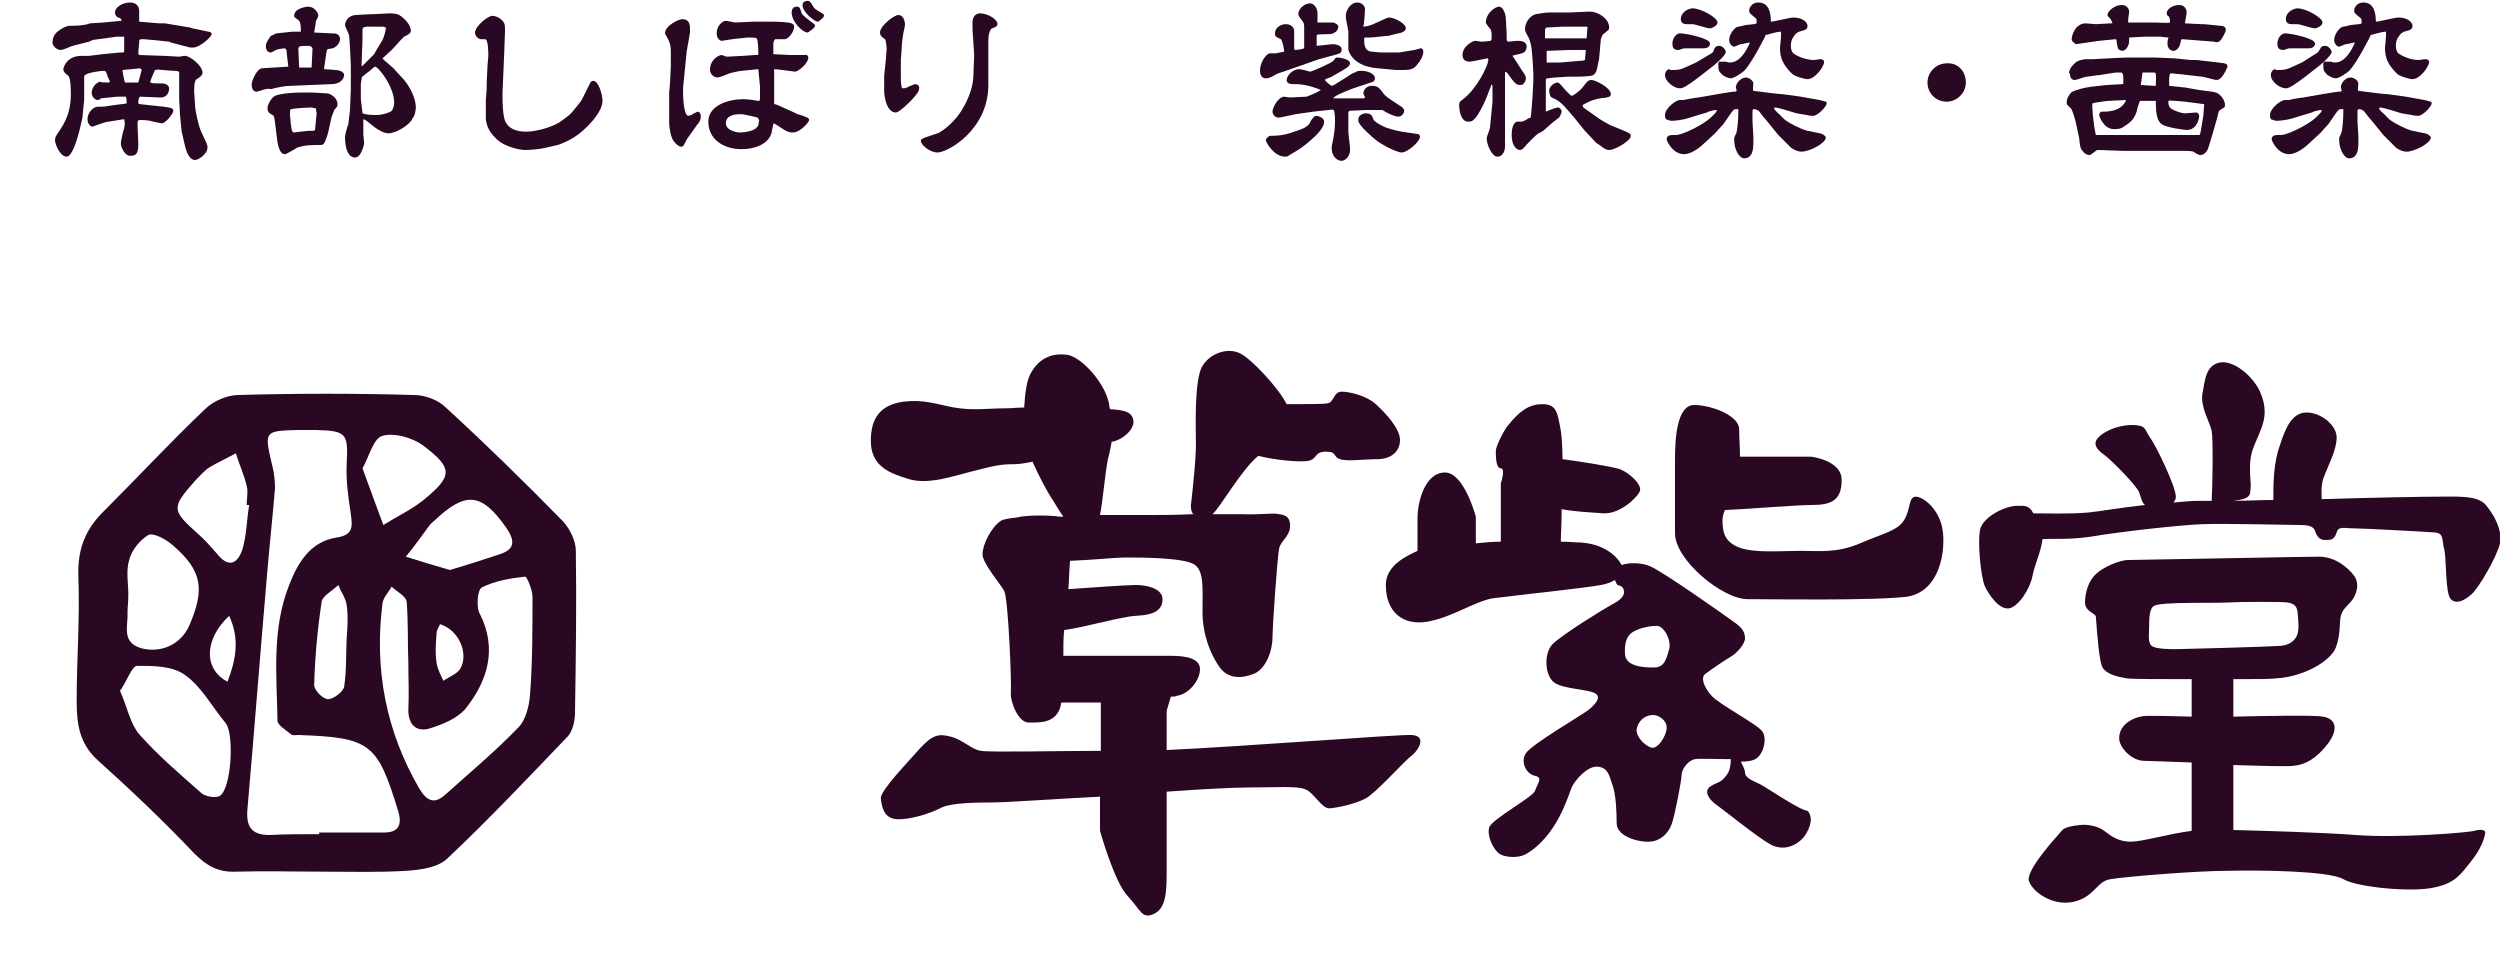
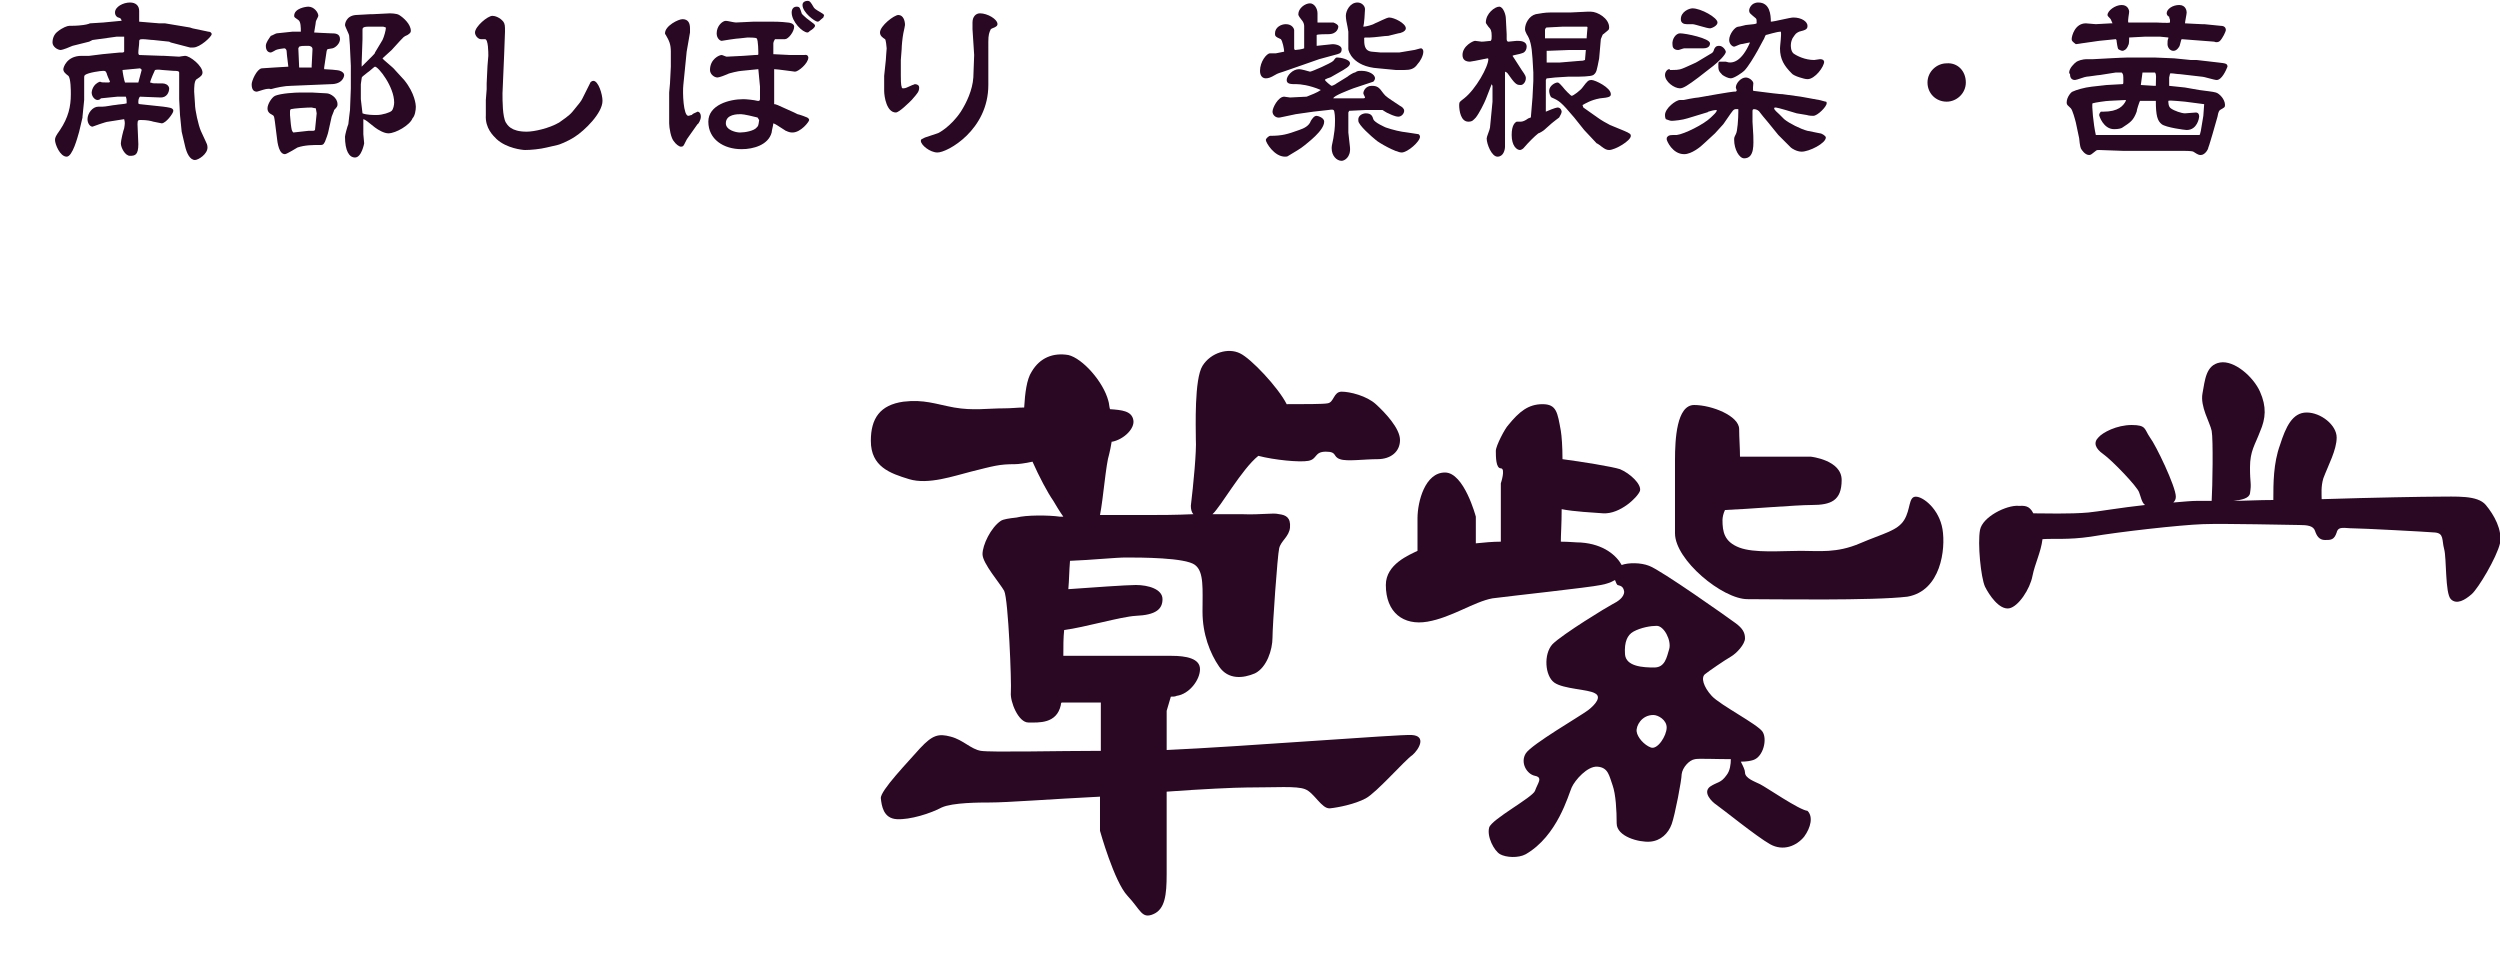
<svg xmlns="http://www.w3.org/2000/svg" version="1.1" id="レイヤー_1" x="0px" y="0px" viewBox="0 0 300 115.2" style="enable-background:new 0 0 300 115.2;" xml:space="preserve">
  <style type="text/css">
	.st0{fill:#290823;}
	.st1{fill:#2A0824;}
</style>
  <g>
    <g>
      <path class="st0" d="M12.4,2.7l2.1-0.2h0.1c-0.1-0.3-0.1-0.3-0.4-0.4c-0.1,0-0.4-0.2-0.4-0.6c0-0.7,1-1.2,1.8-1.2    c0.7,0,1.1,0.4,1.1,1c0,0.1,0,0.9,0,1.1c0,0.1,0,0.1,0,0.2l2.4,0.2h0.7l3,0.5l0.3,0.1L25,3.8c0.2,0,0.4,0.1,0.4,0.3    c0,0.3-1.4,1.6-2.2,1.6c-0.2,0-0.3,0-0.4,0l-2.3-0.6L20.3,5l-1.9-0.2c-0.3,0-0.9-0.1-1.3-0.1s-0.4,0.1-0.4,0.4S16.6,6,16.6,6.3    c0,0.1,0,0.2,0.1,0.3l2.8,0.1h0.2l1.8,0.1c0,0,0.6-0.1,0.7-0.1c0.6,0,2.1,1.2,2.1,2c0,0.3-0.2,0.5-0.7,0.8c-0.3,0.2-0.3,1-0.3,1.5    l0.1,1.5c0,0.7,0.4,2.5,0.7,3.2l0.6,1.3c0.1,0.2,0.2,0.4,0.2,0.7c0,0.8-1.1,1.5-1.5,1.5c-0.6,0-1-0.8-1.2-1.7l-0.4-1.7l-0.2-2    l-0.1-1.9V9.6c0-0.1,0-0.8,0-0.9c0-0.2-0.4-0.2-0.7-0.2l-1.3-0.1c-0.7-0.1-0.8,0-0.9,0c-0.1,0.2-0.5,1.1-0.6,1.5    c0.2,0,0.2,0.1,0.5,0.1c1.1,0,1.2,0,1.4,0.1c0.3,0.1,0.4,0.4,0.4,0.5c0,0.5-0.3,1.1-1,1.1c-0.4,0-2.2-0.1-2.5-0.1    c-0.2,0.2-0.2,0.5-0.2,0.7c0,0.1,0,0.2,0.2,0.2l2.8,0.3c0.6,0.1,1.2,0.1,1.2,0.5c0,0.3-0.9,1.5-1.4,1.5c-0.1,0-0.9-0.2-1-0.2    c-0.3-0.1-0.8-0.2-1.5-0.2c-0.3,0-0.4,0-0.4,0.5c0,0.4,0.1,2,0.1,2.4c0,1.3-0.4,1.4-1,1.4s-1.1-1-1.1-1.5c0-0.3,0.3-1.6,0.4-1.8    c0.1-0.6,0.1-0.7,0-1.1L13,14.6c-0.3,0-1.9,0.6-1.9,0.6c-0.3,0-0.6-0.4-0.6-0.9c0-0.7,0.6-1.5,1.3-1.5c0.1,0,0.5,0,0.5,0    c0.4,0,1.3-0.2,1.5-0.2c0.6-0.1,1.1-0.1,1.4-0.2c0-0.4,0-0.5-0.1-0.8h-1l-2,0.2C12,12,11.7,12,11.7,12c-0.3,0-0.7-0.4-0.7-0.9    c0-0.1,0.1-1,1-1.3c0.2,0.1,0.3,0.1,1.1,0.1l0.1-0.1c-0.1-0.2-0.4-0.9-0.4-1c-0.1-0.2-0.1-0.3-0.4-0.3c-0.3,0-1.8,0.2-2.2,0.5    c-0.1,0.1-0.1,0.2-0.1,0.3s0,0.7,0,0.9V12l-0.2,2v0.1l-0.4,1.7c-0.2,0.7-0.8,3-1.5,3c-0.8,0-1.4-1.5-1.4-2c0-0.3,0.1-0.5,0.6-1.2    c1-1.5,1.3-2.8,1.3-4.3c0-0.4,0-1.9-0.3-2.2C7.8,8.8,7.6,8.6,7.6,8.3c0-0.2,0.4-1.6,2.2-1.6c0.2,0,0.8,0,0.9,0l1.6-0.2l2.1-0.2    h0.3c0.1,0,0.1,0,0.2-0.1c0-0.4,0-1.3,0-1.8H14l-2.9,0.4L10.7,5l-2,0.5C8.5,5.6,7.5,6,7.3,6c-0.4,0-1-0.4-1-0.9s0.2-1,0.6-1.3    c0.6-0.5,1.2-0.7,1.4-0.7c0.3,0,1,0,1.7-0.1c0.1,0,0.6-0.1,0.8-0.2L12.4,2.7z M14.7,8.4c0,0.2,0.2,1.3,0.3,1.5c0.7,0,1,0,1.6,0    C16.7,9.5,17,8.4,17,8.4c0-0.1-0.2-0.2-0.2-0.2L14.7,8.4z" />
      <path class="st0" d="M35.1,3.8c0.2,0,0.8,0,1,0c0-0.5,0-1.2-0.3-1.4c-0.4-0.3-0.5-0.3-0.5-0.5c0-0.9,1.4-1.1,1.7-1.1    c0.7,0,1.2,0.7,1.2,1.1c0,0.1-0.3,0.6-0.3,0.7c0,0.2-0.2,1.2-0.2,1.3c0.2,0,1.6,0.1,2,0.1c0.5,0,1.1,0,1.1,0.7    c0,0.5-0.5,1-0.9,1.1c-0.1,0-0.5,0.1-0.6,0.1l-0.1,0.2l-0.3,2v0.2c0.2,0,1.8,0.1,1.9,0.2c0.3,0.1,0.5,0.3,0.5,0.5    s-0.2,1.1-1.6,1.1l-4.8,0.2c-0.7,0-1.7,0.2-2.4,0.4C32.1,10.5,31,11,30.8,11c-0.6,0-0.6-0.7-0.6-0.9c0-0.4,0.6-1.8,1.2-1.9    c0.2,0,2.8-0.2,3.2-0.2c0-0.1-0.2-1.5-0.2-1.8c0-0.2-0.1-0.4-0.3-0.4c-0.1,0-0.8,0.1-1,0.2c0,0-0.5,0.3-0.6,0.3    c-0.3,0-0.6-0.2-0.6-0.8c0-0.4,0.4-0.9,0.6-1.2c0.1,0,0.6-0.3,0.7-0.3L35.1,3.8z M39.2,11.2c0.4,0,1.3,0.5,1.3,1.3    c0,0.2,0,0.3-0.4,0.7c0,0.1-0.2,0.5-0.3,0.8l-0.4,1.8c0,0.1-0.3,1-0.4,1.2c-0.2,0.4-0.3,0.4-0.6,0.4c-0.9,0-1.8,0-2.7,0.3    c0,0-1.3,0.8-1.5,0.8c-0.7,0-0.9-1.2-1-2.2L33,14.7c-0.1-0.7-0.1-0.8-0.3-0.9c-0.4-0.2-0.6-0.4-0.6-0.8c0-0.5,0.5-1.3,0.9-1.5    c0.7-0.3,2.4-0.4,3.1-0.4c0.2,0,0.4,0,1.3,0L39.2,11.2z M37,15.7c0.1,0,0.5,0,0.5,0c0.1,0,0.2,0,0.3-0.1l0.2-2L37.9,13    c-0.1,0-0.5-0.1-0.5-0.1c-0.6,0-2.1,0.1-2.5,0.2c-0.1,0.1-0.1,0.2-0.1,0.3s0,0.4,0,0.4c0,0.2,0.1,0.9,0.1,1.1    c0.1,0.7,0.1,0.8,0.3,1L37,15.7z M35.9,8.1h1.5V7.9l0.1-2c0-0.3-0.3-0.4-0.5-0.4c-0.7,0-0.8,0-1.1,0.1l-0.1,0.2L35.9,8.1L35.9,8.1    z M48.5,9.6c1.3,1.6,1.4,3,1.4,3.2c0,0.4-0.1,1.1-0.4,1.4c-0.3,0.8-2,1.8-2.9,1.8c-0.5,0-1.2-0.4-1.6-0.7c-1-0.8-1.1-0.9-1.4-1    v0.1v0.2v1.5c0,0.1,0.1,1.1,0.1,1.1s-0.3,1.7-1.1,1.7c-0.7,0-1.2-0.8-1.2-2.5c0-0.2,0.3-1.3,0.4-1.5c0-0.2,0.2-1.6,0.2-1.7    l0.1-2.6V9.8V7.9L42,5.8c0-0.4-0.1-1.3-0.1-1.5S41.4,3.2,41.4,3c0-0.1,0.1-1.1,1.3-1.2l1.8-0.1h0.3l2-0.1c0,0,0.8,0,1.1,0.2    c0.5,0.3,1.4,1.1,1.4,1.9c0,0.2-0.1,0.3-0.4,0.5c-0.5,0.2-0.5,0.3-0.9,0.7L47,6l-1.1,1c0.1,0.2,1.3,1.1,1.5,1.4L48.5,9.6z     M43.5,13.6c0.5,0.2,1.3,0.2,1.7,0.2c0.7,0,1.6-0.3,1.8-0.5s0.3-0.7,0.3-1c0-1.9-1.9-4.3-2.3-4.3c-0.1,0-0.7,0.6-0.9,0.7    c-0.6,0.5-0.7,0.5-0.7,0.7c0,0.1-0.1,0.6-0.1,0.7v1.8L43.5,13.6z M43.4,8L43.4,8c0.4-0.4,1-1,1.3-1.3C44.9,6.5,45,6.4,45,6.3    l0.9-1.5c0.2-0.4,0.4-1.2,0.4-1.4V3.3L46,3.2h-1.8c-0.7,0-0.7,0.2-0.7,0.4v1.1l-0.1,2.8V8z" />
      <path class="st0" d="M60.5,6.5l-0.2,4.7c0,0.9,0,2.8,0.4,3.5c0.2,0.3,0.6,1.1,2.5,1.1c0.9,0,2.7-0.4,3.9-1.1    c0.4-0.3,1.2-0.8,1.6-1.3c0.9-1.1,1-1.2,1.2-1.6l0.9-1.8c0-0.1,0.2-0.3,0.4-0.3c0.6,0,1.1,1.6,1.1,2.4c0,1.5-2.2,3.6-3.3,4.3    c-0.9,0.6-2,1-2.1,1l-1.3,0.3C64.8,17.9,63.7,18,63,18c-0.3,0-2.2-0.2-3.4-1.3c-0.4-0.4-1.4-1.3-1.3-2.9V12c0-0.1,0.1-1.2,0.1-1.3    c0-0.2,0-0.5,0-0.7l0.1-2.1c0-0.1,0.1-1.2,0.1-1.2c0-0.4,0-2-0.4-2c-0.1,0-0.4,0-0.5,0c-0.3,0-0.7-0.4-0.7-0.8c0-0.7,1.5-2,2.1-2    c0.3,0,0.9,0.2,1.3,0.7c0.2,0.3,0.2,0.5,0.2,1.2L60.5,6.5z" />
      <path class="st0" d="M82.5,16.6c-0.1,0.1-0.4,0.8-0.5,0.9s-0.2,0.1-0.3,0.1c-0.2,0-0.6-0.3-0.8-0.6c-0.4-0.4-0.6-1.7-0.6-2.2v-1.9    v-1.8l0.1-1.1l0.1-2c0,0,0-1.7,0-1.8c0-0.9-0.2-1.3-0.6-2C79.8,4.1,79.8,4,79.8,4c0-0.9,1.6-1.7,2.1-1.7c0.7,0,0.9,0.5,0.9,1.1    c0,0.2,0,0.3,0,0.5l-0.4,2.3l-0.4,4c-0.1,0.9,0,3.7,0.6,3.7c0.1,0,0.3-0.1,0.4-0.1c0.2-0.2,0.3-0.2,0.5-0.3l0.2-0.1    c0.2,0,0.4,0.2,0.4,0.6s-0.3,0.9-0.4,0.9L82.5,16.6z M91,8.3l-2,0.2c-0.3,0-1.6,0.3-1.7,0.4c-0.2,0.1-1,0.4-1.2,0.4    c-0.4,0-0.9-0.4-0.9-0.9c0-1.3,1.1-1.8,1.4-1.8c0.1,0,0.5,0.2,0.6,0.2l2-0.1c0.2,0,1.2-0.1,1.4-0.1c0.3,0,0.4,0,0.4-0.1    c0-0.2,0-1.7-0.2-1.9c-0.1-0.1-0.9-0.1-1.1-0.1c-0.1,0-0.8,0.1-0.9,0.1c-0.4,0-2.2,0.3-2.2,0.3C86.4,4.9,86,4.6,86,4    c0-0.9,0.7-1.5,1.1-1.5c0.2,0,1,0.2,1.2,0.2c0.4,0,1.8-0.1,2.1-0.1h2.3c0.2,0,1,0,1.8,0.1c0.2,0,0.8,0.1,0.8,0.5    c0,0.6-0.7,1.5-1.1,1.5c-0.1,0-1,0-1.2,0c0,0-0.2,0.3-0.2,0.5s0,1.1,0,1.3l0,0l2,0.1h1.7C97,6.5,97,6.9,97,6.9    c0,0.7-1.2,1.7-1.6,1.7c-0.1,0-2.1-0.3-2.5-0.3v0.1v4.1H93l0.3,0.1l2,0.9l0.4,0.2c0.1,0,1.3,0.4,1.3,0.5c0,0,0.1,0.1,0.1,0.2    c0,0.2-1,1.5-2,1.5c-0.5,0-0.7-0.2-0.8-0.2c-1.1-0.7-1.2-0.8-1.5-0.9c0,0.2-0.2,0.9-0.2,1.1c-0.4,1.5-2.2,2-3.6,2    c-2.2,0-4-1.2-4-3.3c0-2,2.5-2.7,4.2-2.7c0.4,0,1.3,0.1,1.7,0.2c0.1,0,0.2,0,0.2,0s0.1-0.1,0.1-0.2c0-0.1,0-1.1,0-1.1v-0.4L91,8.3    L91,8.3z M90.9,14.1c-0.4-0.1-1.6-0.4-2-0.4s-1.8,0-1.8,1.1c0,0.8,1.2,1.1,1.7,1.1c0.6,0,1.7-0.2,2-0.6c0.2-0.2,0.2-0.2,0.3-0.9    C91,14.3,91,14.2,90.9,14.1z M96.9,3.9c-0.6,0-1.9-1.3-1.9-2.4c0-0.4,0.2-0.7,0.6-0.7S96,1,96.2,1.6c0,0.1,0.5,0.5,0.6,0.6    c0.9,0.7,1,0.7,1,0.9c0,0.2-0.4,0.5-0.6,0.6C97.1,3.8,97,3.9,96.9,3.9z M98.8,2.1c-0.5,0.4-0.5,0.5-0.7,0.5c-0.3,0-1.8-1.1-1.8-2    c0-0.4,0.4-0.5,0.6-0.5c0.3,0,0.4,0.2,0.7,0.7c0.1,0.2,0.2,0.3,0.9,0.7c0.2,0.1,0.3,0.2,0.4,0.3L98.8,2.1L98.8,2.1z" />
      <path class="st0" d="M106.3,7.2c0-0.2,0.1-1.3,0.1-1.4s-0.1-1.1-0.2-1.1c-0.3-0.2-0.6-0.4-0.6-0.8c0-0.8,1.7-2.1,2.2-2.1    c0.6,0,0.8,0.7,0.8,1.2c0,0.1-0.1,0.5-0.2,1s-0.2,1.5-0.2,1.9l-0.1,1.3v1.9c0,0.3,0,1.1,0.1,1.3c0,0.2,0.1,0.2,0.2,0.2    c0.3,0,0.4-0.1,1.1-0.4c0.1,0,0.2-0.1,0.3-0.1c0.2,0,0.5,0.1,0.5,0.4c0,0.5-0.2,0.7-0.9,1.5c-0.3,0.3-1.5,1.5-1.9,1.5    c-1.1,0-1.4-1.9-1.4-2.6V9.1L106.3,7.2z M118.6,7.7v2.5c0,5.4-4.9,8.1-6.1,8.1c-0.9,0-2-0.9-2-1.4c0-0.2,0.1-0.2,0.5-0.4l1.5-0.5    c0.1,0,1.6-0.8,2.8-2.6c0.7-1.1,1.4-2.6,1.5-4.1l0.1-2.7l-0.2-3.1c0-0.1,0-0.6,0-0.8c0-0.7,0.4-1.1,0.9-1.1c0.9,0,2.1,0.7,2.1,1.3    c0,0,0,0.2-0.2,0.3c-0.1,0.1-0.5,0.2-0.6,0.3c-0.2,0.4-0.3,0.7-0.3,1.5L118.6,7.7z" />
      <path class="st0" d="M155.3,5.5c0,0,0,0.2,0,0.3c0,0.1,0,0.1,0.1,0.2c0.2,0,0.9-0.1,1.1-0.2V4.9V3.1c0-0.3-0.2-0.6-0.3-0.7    c-0.4-0.5-0.4-0.6-0.4-0.7c0-0.7,0.8-1.3,1.4-1.3c0.5,0,0.9,0.6,0.9,1.2c0,0.2,0,0.9,0,1.1l0,0h1.9c0,0,0.6,0.2,0.6,0.5    c0,0.1-0.1,0.9-1.2,0.9c-0.2,0-1.3,0-1.4,0.1c0,0.3,0,0.5,0,0.9c0,0.2,0,0.2,0,0.4l0,0l1.9-0.2c0.5,0,1.1,0.2,1.1,0.6    c0,0.3-0.1,0.5-0.5,0.6l-2.2,0.6l-2,0.7L154,8.6c-0.3,0.1-0.7,0.2-1,0.4c-0.5,0.3-0.8,0.4-1.1,0.4c-0.4,0-0.7-0.3-0.7-0.9    c0-1.1,0.8-2.1,1.2-2.1c0.1,0,0.6,0,0.7,0l1-0.2c0-0.3-0.2-1.3-0.4-1.5C153,4.4,153,4.3,153,4c0-0.7,0.7-1.1,1.3-1.1    c0.8,0,1,0.6,1,0.7V5.5z M158,13.9c0.1,0,0.9,0.2,0.9,0.7c0,1.1-2.1,2.6-2.3,2.8c-0.6,0.5-1.2,0.8-2,1.3c-0.1,0.1-0.3,0.1-0.4,0.1    c-1.3,0-2.3-1.7-2.3-2c0-0.2,0.4-0.5,0.5-0.5c1.5,0,2.1-0.2,3.5-0.7c0.6-0.2,1.2-0.5,1.4-1.1C157.5,14.2,157.7,13.9,158,13.9z     M159.8,9.2c-0.1,0.1-0.6,0.2-0.7,0.3c-0.1,0-0.1,0.1-0.1,0.1c0,0.1,0.7,0.7,0.8,0.7s0.5-0.2,0.6-0.3l1.3-0.8    c0.1-0.1,0.7-0.5,0.9-0.5c0.3-0.2,0.4-0.2,0.8-0.2c0.8,0,1.6,0.4,1.6,0.9c0,0.2-0.2,0.4-0.2,0.4l-2.4,0.8    c-0.5,0.2-2.4,0.9-2.4,1.2h3.6c0,0,0.2,0,0.2-0.1s-0.2-0.4-0.2-0.5c0-0.3,0.3-0.9,1-0.9s0.9,0.2,1.4,0.9c0.3,0.4,0.5,0.5,2,1.5    c0.2,0.1,0.5,0.3,0.5,0.6s-0.3,0.7-0.7,0.7s-1-0.3-1.2-0.4c-0.1,0-0.7-0.4-0.7-0.4h-2l-2,0.1l-0.1,0.2v2.4l0.2,1.8    c0.1,1.2-0.7,1.6-1,1.6c-0.6,0-1.2-0.6-1.2-1.5c0-0.2,0-0.3,0.2-1.2c0.1-0.6,0.2-1.2,0.2-2.1c0-0.1,0-1.3-0.2-1.3    c-0.1-0.1-0.5,0-0.6,0l-1.8,0.2l-2.1,0.3l-1.9,0.4c-0.5,0.1-0.9-0.3-0.9-0.7c0-0.5,0.7-1.8,1.4-1.8c0.1,0,0.6,0.1,0.7,0.1    c0.1,0,2-0.1,2-0.1c0.5-0.2,1.3-0.5,1.7-0.8c-1.4-0.6-2.5-0.7-2.9-0.7c-0.7,0-1.2,0-1.2-0.5s0.7-1.3,1.5-1.3c0.2,0,1,0.2,1.3,0.3    c0.2,0,2.5-1,2.8-1.3c0.3-0.4,0.3-0.4,0.5-0.4c0.3,0,1.5,0.2,1.5,0.7c0,0.4-0.7,0.7-0.8,0.8L159.8,9.2z M166.6,4.3    c-0.4,0-1.7,0.2-2.2,0.2c-0.1,0-0.4,0-0.5,0s-0.2,0-0.2,0.1c0,0.7,0,1.5,0.9,1.6c0.2,0,0.9,0.1,1.1,0.1h1.8h0.4l1.8-0.3    c0.1,0,0.7-0.2,0.8-0.2c0.2,0,0.3,0.2,0.3,0.4c0,0.5-0.4,1.2-0.7,1.5c-0.4,0.6-0.9,0.7-1.6,0.7h-1l-2.1-0.2    c-3.1-0.2-3.6-2.1-3.6-2.3V3.8c0-0.1-0.1-0.5-0.1-0.6c-0.1-0.4-0.2-1-0.2-1.3c0-0.6,0.5-1.6,1.4-1.6c0.5,0,0.9,0.4,0.9,0.8    c0,0.3-0.1,1.8-0.2,2.1c0.3,0,1.1-0.2,1.4-0.4c0.3-0.1,1.4-0.7,1.7-0.7c0.6,0,2,0.7,2,1.3c0,0.4-0.7,0.6-0.9,0.6L166.6,4.3z     M163.9,13.6c0.7,0,0.8,0.4,0.9,0.7c0.1,0.4,1.5,1,1.5,1c0.9,0.3,1.7,0.5,2.6,0.6c0.1,0,1.2,0.2,1.3,0.2s0.2,0.2,0.2,0.3    c0,0.6-1.5,1.9-2.2,1.9s-2.8-1.2-3.1-1.5c-0.5-0.4-2.1-1.8-2.1-2.3C162.9,13.8,163.6,13.6,163.9,13.6z" />
      <path class="st0" d="M180.8,4.1c0,0.1,0,0.5,0,0.6c0,0.2,0.1,0.3,0.2,0.3s0.9-0.1,1-0.1c0.4,0,1.2,0,1.2,0.7    c0,0.2-0.1,0.7-0.6,0.8c-0.2,0.1-1,0.2-1.1,0.3l0.2,0.3l0.9,1.4c0.5,0.7,0.5,0.8,0.5,1c0,0.4-0.3,0.8-0.6,0.8c-0.4,0-0.6,0-1.3-1    c-0.3-0.4-0.3-0.5-0.6-0.6v7.1c0,0.3,0,1.3,0,1.5c0,0.1,0,0.4,0,0.4c0,0.4-0.2,1.2-0.9,1.2s-1.3-1.5-1.3-2.2    c0-0.2,0.4-1.1,0.4-1.3l0.3-3.1v-1.9l-0.1-0.2l-0.7,1.8c-0.2,0.5-0.8,1.7-1.2,2.2c-0.3,0.3-0.4,0.5-0.9,0.5c-0.9,0-1.1-1.3-1.1-2    c0-0.4,0.1-0.4,0.6-0.8c1.4-1.1,2.9-3.8,2.9-4.7c0-0.1-0.1-0.1-0.1-0.1L177,7.3c-0.1,0-0.5,0.1-0.6,0.1c-0.5,0-0.9-0.2-0.9-0.8    c0-1.1,1.3-1.7,1.5-1.7c0.1,0,0.7,0.1,0.8,0.1s0.2,0,1.1-0.1c0.1-0.2,0.1-0.2,0.1-0.6c0-0.6-0.1-0.8-0.4-1.1    c-0.2-0.3-0.3-0.4-0.3-0.5c0-1.1,1.1-1.9,1.6-1.9s0.8,1,0.8,1.4L180.8,4.1z M183.9,11.7l0.1-2v-1L183.9,7    c-0.1-1.6-0.3-2.3-0.7-2.9c-0.1-0.2-0.2-0.4-0.2-0.6c0-0.7,0.5-1.6,1.3-1.8c0.6-0.1,1.1-0.2,1.7-0.2h2.4l2.1-0.1    c0.1,0,0.4,0,0.4,0c0.8,0,2.2,0.8,2.2,1.9c0,0.3-0.1,0.3-0.7,0.8c-0.1,0-0.2,0.4-0.3,0.6L191.9,7c-0.3,1.5-0.3,1.7-0.7,2    c-0.3,0.2-1.7,0.2-2.2,0.2c-0.1,0-0.7,0-0.8,0l-1.6,0.1l-0.9,0.1h-0.1l-0.1,0.2V13v0.4c0.2-0.1,1.2-0.5,1.4-0.5    c0.4,0,0.5,0.4,0.5,0.5c0,0.2-0.2,0.5-0.3,0.7c0,0-0.8,0.6-0.9,0.7l-0.9,0.8c-0.1,0.1-0.6,0.4-0.7,0.4c-0.5,0.4-1.1,1-1.8,1.8    c-0.1,0.1-0.3,0.2-0.4,0.2c-0.4,0-1-0.5-1-1.8c0-1.2,0.4-1.5,0.6-1.6c0.1,0,0.5,0,0.5,0c0.2,0,0.5-0.1,0.9-0.4    c0.1,0,0.2-0.1,0.3-0.1L183.9,11.7z M190.2,4.6h0.2V4.5c0-0.2,0.1-1.1,0.1-1.2c0,0,0-0.1-0.1-0.1h-0.2h-2.7l-1.9,0.1    c-0.1,0-0.2,0.2-0.2,0.3s0,0.9,0,1c0.5,0,2.4,0,2.8,0H190.2z M185.6,7.5h1.6l2.4-0.2c0.5,0,0.5-0.1,0.6-0.1l0.1-1.2h-2l-2.6,0.1    h-0.1V7.5L185.6,7.5z M190,12.9L190,12.9l1.7,1.2c0.4,0.3,1.1,0.7,1.5,0.9l1.7,0.7c0.7,0.3,0.8,0.4,0.8,0.6c0,0.6-1.9,1.7-2.6,1.7    c-0.3,0-0.5-0.1-0.9-0.4c0,0-0.5-0.4-0.6-0.4l0,0l-1.5-1.6l-1.2-1.5c-1.6-1.9-1.8-2-2.7-2.4c-0.2-0.1-0.3-0.6-0.3-0.8    c0-0.6,0.7-1,1-1c0.2,0,0.4,0.3,0.6,0.5c0.3,0.4,1,1.1,1.1,1.1c0.2,0,1.1-0.7,1.3-1c0.6-0.8,0.7-0.9,1.1-0.9    c0.4,0,2.3,0.9,2.3,1.7c0,0.3-0.2,0.4-1.3,0.5c-1.1,0.2-1.7,0.6-2.1,0.8L190,12.9L190,12.9z" />
      <path class="st0" d="M212.8,11.2c0.2,0,0.7,0.1,1.1,0.1l2.2,0.3l2.2,0.4c0.1,0,0.7,0.2,0.8,0.2s0.1,0.1,0.1,0.2    c0,0.4-1.1,1.5-1.6,1.5c-0.1,0-0.5,0-0.8-0.1l-1.2-0.2c-0.3-0.1-2.3-0.7-2.5-0.7c-0.1,0-0.2,0-0.2,0.1c0,0.2,0.4,0.5,0.6,0.7    c0.1,0.1,0.5,0.5,0.6,0.6c0.6,0.5,2,1.2,2.8,1.4l1.5,0.3c0.2,0,0.7,0.3,0.7,0.5c0,0.7-2,1.7-2.9,1.7c-0.6,0-1.2-0.4-1.3-0.5    l-1.5-1.5l-1.3-1.6c-0.5-0.6-0.6-0.7-0.9-1.1c-0.1-0.2-0.4-0.4-0.7-0.4c-0.2,0-0.2,0.1-0.2,0.3s0,1,0,1.2l0.1,1.7    c0,0.9,0.2,2.7-1.1,2.7c-0.6,0-1.2-1.1-1.2-2.2c0-0.3,0-0.3,0.2-0.7c0.2-0.3,0.3-1.9,0.3-2.7c0-0.1,0-0.2,0-0.3    c-0.4,0-0.5-0.1-0.9,0.5l-0.9,1.3l-1,1.1l-1.3,1.2c-0.4,0.4-1.5,1.3-2.4,1.3c-1.4,0-2.1-1.6-2.1-1.8c0-0.1,0-0.2,0.1-0.3    c0.2-0.2,0.3-0.2,1.1-0.2c0.9-0.1,3.3-1.3,4.1-2.1c0.2-0.2,0.8-0.7,0.7-0.9c-0.3,0-0.7,0.1-1,0.2c0,0-0.1,0.1-0.2,0.1l-2.3,0.7    c-0.6,0.2-1.6,0.3-1.9,0.3c-0.2,0-0.4-0.1-0.7-0.2c-0.1-0.2-0.1-0.4-0.1-0.5c0-0.8,1.3-1.8,1.8-1.8c0.1,0,0.4,0,0.4,0    s1.5-0.3,1.8-0.3c0.5-0.1,4-0.7,4.2-0.7c0.3,0,0.3,0,0.4-0.1c0-0.2-0.1-0.3-0.1-0.4c0-0.5,0.6-1.2,1.2-1.2c0.4,0,0.9,0.4,0.9,0.7    c0,0.2-0.1,0.8,0,0.9L212.8,11.2z M205.2,6.5c0.4-0.2,0.4-0.3,0.5-0.6c0.1-0.2,0.2-0.4,0.6-0.4c0.5,0,0.8,0.6,0.8,0.7    c0,0.4-1,1.3-1.5,1.7l-1.8,1.4c-1.2,0.9-1.8,1.3-2.2,1.3c-0.7,0-1.8-0.8-1.8-1.6c0-0.4,0.3-0.7,0.5-0.7c0,0,0.1,0,0.1,0.1h0.2    c1,0,1.1-0.1,1.6-0.3c0.4-0.2,1.4-0.6,1.5-0.7L205.2,6.5z M201.6,4c0.7,0,3.6,0.6,3.6,1.2c0,0.1,0,0.6-0.8,0.6c-0.2,0-0.9,0-1,0    c-0.5,0-0.8,0-1.3,0c-0.1,0-0.6,0.2-0.7,0.2c-0.1,0-0.7,0-0.7-0.6C200.6,4.7,201.1,4,201.6,4z M201.7,2.3c0-0.9,1-1.3,1.4-1.3    c1,0,3,1.1,3,1.7c0,0.4-0.7,0.7-0.9,0.7c-0.4,0-1.8-0.5-2.1-0.5c-0.1,0-0.6,0-0.7,0C201.7,2.9,201.7,2.4,201.7,2.3z M210,5.1    c-0.2,0-0.9,0.2-1.1,0.2c-0.1,0-0.7,0.3-0.8,0.3c-0.2,0-0.6-0.3-0.6-0.8c0-0.7,0.7-1.6,1.1-1.6c0.2,0,0.8-0.2,0.9-0.2    c1-0.1,1.1-0.1,1.3-0.2c0-0.4,0-0.5-0.1-0.6c-0.7-0.6-0.8-0.6-0.8-1c0-0.1,0.2-0.9,1.1-0.9c1.4,0,1.5,1.5,1.5,2.3    c0.4,0,2.3-0.5,2.7-0.5c1,0,1.7,0.5,1.7,1c0,0.4-0.2,0.5-1,0.7c-0.4,0.2-0.4,0.2-0.8,0.8c-0.2,0.4-0.2,0.8-0.2,0.8    c0,0.2,0,0.7,0.3,1c0.4,0.3,1.4,0.8,2.5,0.8c0.1,0,0.6-0.1,0.7-0.1c0.1,0,0.2,0,0.4,0.1l0.1,0.2c0,0.6-1.1,2.1-2,2.1    c-0.4,0-1.7-0.4-1.9-0.7c-0.9-0.9-1.4-1.7-1.4-3c0-0.3,0.2-1.7,0.1-2c-0.5,0-1.7,0.4-1.8,0.4c-0.1,0.1-0.2,0.5-0.3,0.6l-0.7,1.3    c-0.4,0.7-1.1,1.9-1.6,2.4c-0.2,0.2-1.2,0.9-1.6,0.9c-0.3,0-0.7-0.2-1-0.4c-0.5-0.5-0.5-0.6-0.5-1.3c0-0.1,0-0.2,0.1-0.3    c0.1,0,0.7,0,0.8,0C207.9,7.7,209,7.4,210,5.1L210,5.1z" />
      <path class="st0" d="M235.9,9.9c0,1.3-1.1,2.3-2.3,2.3c-1.3,0-2.3-1-2.3-2.3s1.1-2.3,2.3-2.3C234.9,7.5,235.9,8.5,235.9,9.9z" />
      <path class="st0" d="M260.3,10.3l1.9,0.2l1.7,0.3c0.7,0.1,1.7,0.2,2,0.3c0.4,0.1,1.1,0.8,1.1,1.5c0,0.3-0.1,0.3-0.6,0.6    c-0.1,0.1-0.2,0.2-0.3,0.8l-0.6,2.1c-0.1,0.3-0.4,1.4-0.5,1.6c0,0.2-0.4,0.9-0.9,0.9c-0.2,0-0.3,0-0.9-0.4    c-0.2-0.1-1.1-0.1-1.4-0.1h-2.1h-5l-2.8-0.1c-0.2,0-0.3,0-0.4,0.1c-0.5,0.4-0.6,0.5-0.8,0.5c-0.5,0-0.9-0.6-1-0.8    c-0.1-0.2-0.2-1.1-0.2-1.2l-0.4-1.9c-0.1-0.4-0.4-1.5-0.6-1.7c-0.4-0.4-0.5-0.4-0.5-0.7c0-0.7,0.6-1.3,0.7-1.3    c0.4-0.2,1.4-0.5,2.3-0.6l1.8-0.2l1.8-0.1c0.2,0,0.2,0,0.2-0.4c0-0.7,0-0.8-0.2-1h-0.7L252,9c-0.2,0-1.4,0.2-1.6,0.2    c-0.2,0-1.2,0.4-1.4,0.4c-0.5,0-0.6-0.4-0.6-0.7c0,0-0.1-0.1-0.1-0.2c0-0.5,0.6-1.1,0.9-1.3c0.2-0.1,0.6-0.3,1.3-0.3    c0.1,0,0.6,0,0.7,0c0.1,0,3.5-0.2,4.2-0.2h3.1l2.4,0.1l2,0.2h0.7l2.6,0.3c0.8,0.1,1.1,0.1,1.1,0.5c-0.2,0.5-0.7,1.6-1.3,1.6    c-0.3,0-1.5-0.4-1.8-0.4l-2.6-0.3c-0.3,0-0.8-0.1-1.1-0.1c-0.1,0-0.1,0-0.2,0.5C260.3,9.3,260.3,9.8,260.3,10.3L260.3,10.3z     M258.7,2.7c0.3,0,1.5,0.1,1.7,0c0-0.1,0-0.2,0-0.3s-0.1-0.2-0.1-0.4c-0.1,0-0.3-0.2-0.3-0.4c0-0.5,0.7-1,1.5-1s0.9,0.7,0.9,0.9    s-0.2,1.1-0.2,1.3c0.2,0,1.7,0.1,2,0.1h0.3l2,0.2c0.4,0,0.6,0.2,0.6,0.5c0,0.2-0.4,1-0.7,1.3c-0.2,0.2-0.5,0.2-0.7,0.1l-3.9-0.3    c-0.1,0.1-0.2,0.8-0.3,0.9c-0.3,0.5-0.6,0.5-0.7,0.5c-0.4,0-0.7-0.4-0.7-0.8c0-0.3,0-0.5,0.1-0.7V4.5l-1-0.1h-1.8l-1.9,0.1    c0,0.2,0,0.8-0.1,0.9c-0.2,0.6-0.6,0.7-0.7,0.7c-0.2,0-0.5-0.2-0.5-0.2C254.1,5.8,254,5,254,5c0-0.1,0-0.2-0.1-0.3l-2,0.2    l-2.1,0.3c0,0-0.6,0.1-0.7,0.1c-0.4-0.3-0.5-0.4-0.5-0.6c0-0.4,0.4-1.9,1.7-1.9c0.2,0,1,0.1,1.2,0.1l1.8-0.1h0.2    c-0.2-0.5-0.2-0.5-0.4-0.7c-0.1-0.1-0.2-0.2-0.2-0.3c0-0.5,0.9-1.2,1.7-1.2s0.9,0.7,0.9,0.8c0,0.2-0.2,1.1-0.1,1.3L258.7,2.7z     M251.5,16.2h8.4h3.2c0.1,0,0.6,0,0.7,0s0.2,0,0.2-0.1l0.1-0.4l0.3-1.8l0.1-1.4l-2.3-0.3c-0.2,0-1.8-0.2-2-0.1    c0,0.2,0,0.7,0.3,0.9c0.4,0.3,1.3,0.6,1.7,0.6c0.1,0,1.2-0.1,1.3-0.1c0.4,0,0.4,0.4,0.4,0.5s-0.2,1.6-1.5,1.6    c-0.2,0-2.5-0.3-3-0.7s-0.7-1-0.7-2.8l0,0h-1.9l0,0c-0.1,0.2-0.4,1.1-0.4,1.3c-0.4,1.1-0.8,1.3-1.7,1.9c-0.1,0.1-0.5,0.2-1,0.2    c-1.3,0-1.8-1.6-1.8-1.7c0-0.2,0.2-0.4,0.2-0.4s0.2,0,0.3,0c1.8,0,2.4-0.7,2.7-1.3V12l-2,0.1c-0.3,0-1.7,0.2-2,0.3    C251,12.6,251.2,14.9,251.5,16.2L251.5,16.2z M256.9,10.2c0.3,0,1.3,0.1,1.6,0.1c0.1,0,0.1,0,0.2,0c0-1.1,0.1-1.3-0.1-1.6    c-0.9,0-1.1,0-1.5,0L256.9,10.2L256.9,10.2z" />
-       <path class="st0" d="M285.4,11.2c0.2,0,0.7,0.1,1.1,0.1l2.2,0.3l2.2,0.4c0.1,0,0.7,0.2,0.8,0.2c0.1,0,0.1,0.1,0.1,0.2    c0,0.4-1.1,1.5-1.6,1.5c-0.1,0-0.5,0-0.8-0.1l-1.2-0.2c-0.3-0.1-2.3-0.7-2.5-0.7c-0.1,0-0.2,0-0.2,0.1c0,0.2,0.4,0.5,0.6,0.7    c0.1,0.1,0.5,0.5,0.6,0.6c0.6,0.5,2,1.2,2.8,1.4L291,16c0.2,0,0.7,0.3,0.7,0.5c0,0.7-2,1.7-2.9,1.7c-0.6,0-1.2-0.4-1.3-0.5    l-1.5-1.5l-1.3-1.6c-0.5-0.6-0.6-0.7-0.9-1.1c-0.1-0.2-0.4-0.4-0.7-0.4c-0.2,0-0.2,0.1-0.2,0.3s0,1,0,1.2l0.1,1.7    c0,0.9,0.2,2.7-1.1,2.7c-0.6,0-1.2-1.1-1.2-2.2c0-0.3,0-0.3,0.2-0.7c0.2-0.3,0.3-1.9,0.3-2.7c0-0.1,0-0.2,0-0.3    c-0.4,0-0.5-0.1-0.9,0.5l-0.9,1.3l-1,1.1l-1.3,1.2c-0.4,0.4-1.5,1.3-2.4,1.3c-1.4,0-2.1-1.6-2.1-1.8c0-0.1,0-0.2,0.1-0.3    c0.2-0.2,0.3-0.2,1.1-0.2c0.9-0.1,3.3-1.3,4.1-2.1c0.2-0.2,0.8-0.7,0.7-0.9c-0.3,0-0.7,0.1-1,0.2c0,0-0.1,0.1-0.2,0.1l-2.3,0.7    c-0.6,0.2-1.6,0.3-1.9,0.3c-0.2,0-0.4-0.1-0.7-0.2c-0.1-0.2-0.1-0.4-0.1-0.5c0-0.8,1.3-1.8,1.8-1.8c0.1,0,0.4,0,0.4,0    s1.5-0.3,1.8-0.3c0.5-0.1,4-0.7,4.2-0.7c0.3,0,0.3,0,0.4-0.1c0-0.2-0.1-0.3-0.1-0.4c0-0.5,0.5-1.2,1.2-1.2c0.4,0,0.9,0.4,0.9,0.7    c0,0.2-0.1,0.8,0,0.9L285.4,11.2z M277.8,6.5c0.4-0.2,0.4-0.3,0.6-0.6c0.1-0.2,0.2-0.4,0.6-0.4c0.5,0,0.8,0.6,0.8,0.7    c0,0.4-1,1.3-1.5,1.7l-1.8,1.4c-1.2,0.9-1.8,1.3-2.2,1.3c-0.7,0-1.8-0.8-1.8-1.6c0-0.4,0.3-0.7,0.5-0.7c0,0,0.1,0,0.1,0.1h0.2    c1,0,1.1-0.1,1.6-0.3c0.4-0.2,1.4-0.6,1.5-0.7L277.8,6.5z M274.2,4c0.7,0,3.6,0.6,3.6,1.2c0,0.1,0,0.6-0.8,0.6c-0.2,0-0.9,0-1,0    c-0.5,0-0.8,0-1.3,0c-0.1,0-0.6,0.2-0.7,0.2s-0.7,0-0.7-0.6C273.2,4.7,273.7,4,274.2,4z M274.3,2.3c0-0.9,1-1.3,1.4-1.3    c1,0,3,1.1,3,1.7c0,0.4-0.7,0.7-0.9,0.7c-0.4,0-1.8-0.5-2.1-0.5c-0.1,0-0.6,0-0.7,0C274.3,2.9,274.3,2.4,274.3,2.3z M282.6,5.1    c-0.2,0-0.9,0.2-1.1,0.2c-0.1,0-0.7,0.3-0.8,0.3c-0.2,0-0.6-0.3-0.6-0.8c0-0.7,0.7-1.6,1.1-1.6c0.2,0,0.8-0.2,0.9-0.2    c1-0.1,1.1-0.1,1.3-0.2c0-0.4,0-0.5-0.1-0.6c-0.7-0.6-0.8-0.6-0.8-1c0-0.1,0.2-0.9,1.1-0.9c1.4,0,1.5,1.5,1.5,2.3    c0.4,0,2.3-0.5,2.7-0.5c1,0,1.7,0.5,1.7,1c0,0.4-0.2,0.5-1,0.7c-0.4,0.2-0.4,0.2-0.8,0.8c-0.2,0.4-0.2,0.8-0.2,0.8    c0,0.2,0,0.7,0.3,1c0.4,0.3,1.4,0.8,2.5,0.8c0.1,0,0.6-0.1,0.7-0.1s0.2,0,0.4,0.1l0.1,0.2c0,0.6-1.1,2.1-2,2.1    c-0.4,0-1.7-0.4-1.9-0.7c-0.9-0.9-1.4-1.7-1.4-3c0-0.3,0.2-1.7,0.1-2c-0.5,0-1.7,0.4-1.8,0.4c-0.1,0.1-0.2,0.5-0.3,0.6l-0.7,1.3    c-0.4,0.7-1.1,1.9-1.6,2.4c-0.2,0.2-1.2,0.9-1.6,0.9c-0.3,0-0.7-0.2-1-0.4c-0.5-0.5-0.5-0.6-0.5-1.3c0-0.1,0-0.2,0.1-0.3    c0.1,0,0.7,0,0.8,0C280.5,7.7,281.6,7.4,282.6,5.1L282.6,5.1z" />
    </g>
  </g>
  <g>
    <path class="st1" d="M169.4,88.2C168,88.1,149,89.6,140,90c0-2.7,0-4.7,0-4.7l0.5-1.7c0.3,0,0.5,0,0.7-0.1c1.5-0.2,2.8-1.9,2.8-3.2   c0-1.3-1.7-1.6-3.4-1.6s-4.7,0-6,0c-0.9,0-4.6,0-7,0c0-1.1,0-2.2,0.1-3.1c2.4-0.3,6.8-1.6,8.6-1.7c2.4-0.1,3.2-0.8,3.2-2   s-1.7-1.7-3.2-1.7c-1.1,0-5.3,0.3-8.1,0.5c0.1-1.1,0.1-2.2,0.2-3.4c2.6-0.1,5.5-0.4,6.7-0.4c1.7,0,7.2,0,8.3,0.9   c1.1,0.8,0.9,2.9,0.9,5.6s0.9,5,2,6.6s2.9,1.4,4.3,0.8c1.4-0.7,2.1-2.8,2.1-4.3c0-1.4,0.6-9.9,0.8-10.7c0.2-0.9,1.2-1.4,1.3-2.5   c0.1-1.2-0.5-1.5-1.3-1.6c-0.8-0.2-1.9,0.1-4.6,0c-0.8,0-2.1,0-3.4,0c1-0.9,3.5-5.4,5.5-7c1.9,0.5,5,0.8,6,0.6   c1.1-0.2,0.7-1.1,2.1-1.1c1.4,0,0.8,0.6,1.7,0.9c0.8,0.3,2.9,0,4.5,0s2.7-0.9,2.7-2.3c0-1.4-1.8-3.3-2.9-4.3   c-1.1-1-3.1-1.5-4.1-1.5s-0.9,1.3-1.7,1.4c-0.5,0.1-2.8,0.1-4.9,0.1c-1-2-4.3-5.5-5.6-6.1c-1.4-0.7-3.5-0.1-4.5,1.5   s-0.8,7.4-0.8,8.8c0.1,1.4-0.3,5.5-0.6,8c0,0.4,0.1,0.8,0.3,1c-2.1,0.1-4.1,0.1-5.1,0.1c-0.5,0-3.4,0-6.1,0c0.4-2,0.7-6.1,1.1-7.3   c0.1-0.4,0.2-0.9,0.3-1.5h0.1c1.4-0.3,2.7-1.6,2.5-2.6c-0.2-1.1-1.4-1.2-2.8-1.3c-0.1-0.3-0.1-0.7-0.2-1c-0.6-2.3-3.1-5.1-4.8-5.5   c-1.8-0.3-3.4,0.3-4.4,2c-0.6,0.9-0.8,2.6-0.9,4.3c-0.8,0-1.5,0.1-2.4,0.1c-2,0-3.7,0.3-6-0.1c-2.2-0.4-3.6-1-6.1-0.7   c-2.8,0.4-3.9,2-3.9,4.7c0,3.1,2.3,3.9,4.6,4.6c2.3,0.7,5.4-0.4,7.4-0.9c2.8-0.7,3.4-0.9,5.3-0.9c0.4,0,1.2-0.1,2.1-0.3   c0.8,1.8,1.8,3.7,2.5,4.7c0.3,0.5,0.7,1.2,1.2,1.9c-0.2,0-0.3,0-0.4,0c-1.4-0.2-4.1-0.2-5.2,0.1l0,0c-0.9,0.1-1.6,0.2-1.9,0.4   c-1.2,0.8-2.2,2.9-2.2,4s2.1,3.5,2.6,4.4c0.5,1,0.9,11.1,0.8,12.2s0.9,3.6,2.1,3.6s3.4,0.2,3.9-2.1c0-0.1,0-0.2,0.1-0.3   c0.8,0,1.6,0,2.6,0c0.6,0,1.1,0,2.1,0V84v6.1c-5,0-13.2,0.2-14.4,0c-1.2-0.2-2.1-1.3-3.6-1.7c-1.5-0.4-2.2-0.2-3.7,1.4   c-1.4,1.6-4.8,5.1-4.7,6c0.1,0.9,0.3,2.4,1.9,2.5s4.1-0.7,5.4-1.4c1.3-0.6,4.6-0.6,5.8-0.6c2.1,0,7.2-0.4,13.2-0.7v4.1   c0,0,1.7,6.1,3.3,7.8c1.6,1.7,1.7,2.8,3.1,2.2c1.4-0.6,1.6-2.3,1.6-4.8c0-1.2,0-5.6,0-9.9c4-0.3,8.3-0.5,9.6-0.5c3.5,0,6-0.2,7,0.2   c1.1,0.4,2,2.4,3,2.3s3-0.5,4.3-1.2s4.7-4.6,5.6-5.2C170.3,89.9,171.2,88.3,169.4,88.2z" />
    <g>
      <path class="st1" d="M233.1,63.5c-0.4-2.4-2.3-3.9-3.2-3.9s-0.6,1.5-1.4,2.8c-0.8,1.3-2.5,1.6-5.3,2.8c-2.8,1.2-4.9,0.9-7.1,0.9    c-2.3,0-5.6,0.3-7.4-0.4c-1.8-0.7-2-1.9-2-3.3c0-0.3,0.1-0.8,0.3-1.2c2.7-0.1,8.5-0.6,10.4-0.6c2.3,0,3.6-0.5,3.6-3    c0-2.4-3.7-2.8-3.7-2.8h-8.5c0-1-0.1-2.3-0.1-3.3c0-1.6-3.3-2.9-5.4-2.9c-2.1,0-2.3,4.1-2.3,6.6c0,1.6,0,5.6,0,8.8    s5.7,7.9,8.7,7.9s15.1,0.2,19.2-0.3C232.9,70.9,233.5,65.9,233.1,63.5z" />
      <path class="st1" d="M211.2,94.1c-0.6-0.3-1.8-0.7-1.8-1.4c0-0.3-0.2-0.7-0.5-1.3c0.7,0,1.2-0.1,1.5-0.2c1.2-0.4,1.7-2.5,1.1-3.4    c-0.6-0.9-5.1-3.2-6.1-4.3c-1-1.1-1.3-2.2-0.8-2.6s2.4-1.7,3.1-2.1c0.7-0.4,1.7-1.5,1.7-2.2s-0.3-1.2-1.1-1.8    c-0.8-0.6-9-6.4-10.4-6.9c-1-0.4-2.5-0.4-3.3-0.1c-0.6-1.1-2.1-2.5-4.9-2.7c-0.6,0-1.4-0.1-2.4-0.1c0-0.8,0.1-2.2,0.1-3.9    c1.5,0.3,3.7,0.4,5,0.5c2,0.1,4.1-1.9,4.4-2.7c0.2-0.8-1.2-2.1-2.4-2.6c-0.9-0.3-4.6-0.9-6.9-1.2c0-1.5-0.1-2.8-0.2-3.4    c-0.4-2.2-0.5-3.2-2.2-3.2s-2.8,0.9-4.1,2.5c-0.4,0.4-1.5,2.5-1.5,3.1c0,0.7,0,2.1,0.6,2.1s0,1.8,0,1.8s0,4.4,0,7    c-1,0-2,0.1-3,0.2V62c0,0-1.4-5.3-3.7-5.3c-2.4,0-3.3,3.5-3.3,5.5c0,0.9,0,2.4,0,3.9c-1,0.5-3.8,1.6-3.8,4.1c0,3.3,2.1,4.9,5,4.4    s5.6-2.4,7.8-2.8c2.3-0.3,11.6-1.3,13-1.6c0.6-0.1,1.2-0.3,1.7-0.6c0.1,0.3,0.2,0.5,0.3,0.6c0.3,0.1,0.7,0.1,0.8,0.8    c0,0.7-0.8,1.2-1.4,1.5c-0.6,0.3-6,3.6-7.2,4.8c-1.1,1.2-0.9,3.8,0.2,4.6c1.1,0.8,4.1,0.8,4.9,1.3c0.8,0.4,0.1,1.3-0.8,2    c-0.9,0.7-6.8,4.1-7.5,5.2s0.1,2.5,1.1,2.7s0.3,0.9,0,1.8c-0.3,0.8-5.2,3.4-5.5,4.4c-0.3,1.1,0.6,2.8,1.3,3.2    c0.7,0.4,2.2,0.5,3.1,0c3.8-2.2,5.1-7.1,5.5-8s1.9-2.6,3.1-2.5c1.3,0.1,1.4,1.1,1.8,2.2c0.4,1.1,0.5,3.1,0.5,4.6    c0,1.6,2.7,2.3,4,2.2c1.3-0.1,2.2-1,2.6-2.1c0.4-1.1,1.2-5.3,1.2-6c0.1-0.8,0.9-1.7,1.6-1.8c0.4-0.1,2.5,0,4.3,0    c0,0.6-0.1,1.4-0.5,1.9c-0.7,1-1.1,0.8-2,1.4c-0.9,0.7,0.2,1.8,0.8,2.2c0.6,0.4,4.8,3.8,6.4,4.7c1.6,0.9,3.2,0.2,4.1-0.9    c0.8-1.1,1.1-2.4,0.4-3.1C215.9,97.2,212,94.5,211.2,94.1z M198.1,89.7c-0.8-0.3-1.6-1.2-1.7-1.9c-0.1-0.7,0.6-2,2-2    c0.6,0,1.6,0.6,1.6,1.5C200,88.3,198.9,90,198.1,89.7z M200.3,77.9c-0.3,1-0.5,2.2-1.8,2.2s-3.4-0.1-3.5-1.6s0.3-2.3,1-2.7    c0.9-0.5,2.1-0.7,2.8-0.7C199.7,75.1,200.6,76.9,200.3,77.9z" />
    </g>
    <g>
      <path class="st1" d="M298.3,60.6c-1-1.2-3.5-1-6-1c-1.2,0-7.4,0.1-13.7,0.3c0-0.6-0.1-1.5,0.2-2.5c0.6-1.6,1.6-3.4,1.6-4.9    s-1.9-3-3.6-3s-2.5,1.7-3.2,3.9c-0.8,2.2-0.8,4.6-0.8,6.6c-1.8,0-3.4,0.1-4.8,0.1c1-0.1,1.9-0.3,2-0.9c0.2-1.3,0-1.1,0-3.1    s0.6-2.7,1.2-4.3c0.7-1.6,0.8-3,0-4.8s-3.1-3.8-4.8-3.5c-1.7,0.3-1.8,2.1-2.1,3.7c-0.3,1.6,0.9,3.5,1.1,4.5s0.1,6.8,0,8.4    c0,0,0.1,0,0.3,0c-0.8,0-1.5,0-1.9,0c-0.8,0-1.8,0.1-3,0.2c0.2-0.2,0.3-0.4,0.3-0.7c0-1.2-2.4-6.2-3.1-7.1c-0.7-1-0.4-1.5-2.2-1.5    s-3.5,0.9-4,1.5c-0.6,0.6-0.4,1.3,0.6,2s4.1,3.9,4.3,4.6c0.2,0.5,0.3,1.2,0.7,1.5c-2.8,0.3-5.7,0.8-6.8,0.9    c-2.2,0.2-5.4,0.1-6.6,0.1l0,0c-0.5-1-1.1-0.9-1.8-0.9c-1.4-0.1-4.3,1.3-4.6,2.9c-0.3,1.6,0.1,5.7,0.6,6.8c0.5,1,1.7,2.8,2.9,2.6    c1.1-0.2,2.5-2.3,2.8-3.9c0.3-1.5,1-2.8,1.2-4.4c1.3-0.1,3.1,0.1,5.8-0.3c3.5-0.6,10.7-1.4,13.4-1.5s10.6,0.1,11.6,0.1    s1.7,0.1,1.9,0.7c0.2,0.6,0.5,1.1,1.2,1.1s1.1,0,1.4-0.9c0.2-0.8,0.9-0.5,2-0.5c1,0,8.6,0.4,9.8,0.5c1.1,0.1,0.8,0.9,1.1,2    c0.3,1.1,0.1,5.3,0.8,6c0.7,0.7,1.7,0.1,2.5-0.6s3-4.4,3.4-6.1C300.3,63.6,299.3,61.8,298.3,60.6z" />
-       <path class="st1" d="M296.9,99.7c-0.6,0.2-9,0.9-14.2,0.5c-4-0.3-10.7-0.5-14.7-0.6v-7.8c3,0.1,6.6,0.2,7.2,0.1    c1.4-0.1,2.8-0.9,4.1-2.6c1.3-1.7,1.1-3-0.5-3.3c-1-0.2-6.8-0.1-10.8,0v-4.5c3,0,4.2,0,5.2-0.1c3.3-0.2,6.5-2.1,7.1-3.7    s0.4-3,0.6-3.8s0.8-1.2,1.2-1.7c0.5-0.5,1.2-2,0.4-3.1c-0.8-1.1-2.4-2.3-4.2-2.3s-21.8,0.4-22.9,0.4s-3.1,0.9-3.9,1.7    c-0.9,0.8-1.3,2.3-1.3,3.4s1.3,1.3,1.3,1.7c0.2,2.6,0.4,5.3,0.8,6.1c0.5,0.8,1.7,1.1,2.9,1.3c0.6,0.1,3.8,0.1,7.8,0.1V86    c-3-0.1-4-0.1-5.3-0.1s-3.4,0.8-3.4,2.7c0,1.1,1.5,2.7,3,2.7c0.6,0,2.7,0.1,5.7,0.2v8.2c-3,0.4-5.9,1.3-7.3,1.3    c-1.9,0-2.8-1.1-3.5-1.5s-1.8-0.6-2.6-0.5s-1.8,0.2-2.2,0.7c-0.6,0.7-4.5,4.9-3.9,6.1c0.5,1.3,2.9,3,5.4,2.4s2.7-2.5,4.4-2.7    c1.7-0.3,10.2-1,14-1c3.9-0.1,12.2,0,13.9,1c1.7,1,8.3,1.6,10.9,1c2.5-0.5,3.2-1.6,4.4-3.1c1.2-1.5,1.6-2.7,1.7-3.3    C298.4,99.5,297.6,99.5,296.9,99.7z M258.2,77.5c-0.5-0.4-0.3-1.5-0.3-2.4c0-0.8,0-2.1,0.6-2.4c0.8-0.5,7.1-0.3,8.8-0.4    c1.7-0.1,6.6-0.1,7.2,0s1.1,0.3,1.2,1.1c0.1,0.8,0.2,2.1,0,2.7s-0.8,1.3-2,1.4s-11.8,0.4-12.6,0.4    C260.4,77.9,258.7,77.9,258.2,77.5z" />
    </g>
  </g>
-   <path class="st1" d="M39,104.6c-3.6,0-7.1-0.1-10.7,0c-2.1,0.1-3.5-0.7-5-2.2c-3.7-3.9-7.6-7.6-11.6-11.2c-2.2-2-2.5-4.4-2.5-7.1  c0-5,0.4-10,0.2-15c-0.1-3.3,0.9-5.7,3.2-7.9c4-4,7.9-8.2,12-12.1c1-1,2.7-1.7,4-1.7c7-0.2,14.1-0.2,21.1,0c1.3,0,2.9,0.6,3.8,1.5  c4.8,4.4,9.5,9,14.1,13.7c0.8,0.9,1.5,2.3,1.5,3.5c0.1,6.5,0,12.9-0.1,19.4c0,1-0.3,2.3-0.9,2.9c-4.7,4.9-9.4,9.9-14.4,14.6  c-1.1,1.1-3.3,1.4-5,1.5c-3.2,0.2-6.5,0.1-9.8,0.1C39,104.5,39,104.5,39,104.6z M38.3,100.1c0-0.1,0-0.2,0-0.2c2.6,0,5.2,0,7.8,0  c1.6,0,2.2-0.8,1.7-2.5c-2.5-8.2-3.3-8.9-12-9.2c-0.3,0-0.7,0.1-0.9-0.1c-0.6-0.5-1.6-1.1-1.6-1.6c-0.1-5.5-0.7-11,1.4-16.3  c1-2.6,2.5-5.2,5.7-5.7c2-0.3,1.9-1.3,1.7-2.8c-0.3-2-0.6-4-0.5-6c0.2-3.7,0-4-3.7-4.1c-0.7,0-1.4,0-2,0c-4.3,0.1-4.2,0.1-3.2,4.4  c0.2,0.8,0.3,1.7,0.3,2.6c-0.3,3.6-0.7,7.2-1,10.9c-0.8,9.2-1.5,18.4-2.3,27.5c-0.2,2.1,0.4,3.2,2.6,3.2  C34.2,100.1,36.2,100.1,38.3,100.1z M49,79.4L49,79.4c-0.1-2.4,0-4.8-0.2-7.2c-0.1-0.7-1.2-1.2-1.8-1.8c-0.4,0.7-1,1.3-1.1,2  c-1,7.9,0.4,15.3,4.4,22.2c0.9,1.5,1.8,2,3.2,0.7c2.9-2.6,6-5.2,8.7-8c0.9-0.9,1.3-2.6,1.4-3.9c0.3-3.9,0.3-7.9,0.3-11.8  c0-0.8-0.7-2.5-0.9-2.4c-1.8,0.2-3.6,0.5-5.2,1.3c-0.5,0.3-0.7,2.4-0.2,3.2c2.1,4.2,0.9,8-1.7,11.3c-1,1.2-2.7,1.9-4.3,2.4  C50,87.9,49,87,49,85.2C49.1,83.3,49,81.3,49,79.4z M14.4,82.9c0.9,2,1.2,3.9,2.3,5.2c2.3,2.6,4.9,4.8,7.5,7.1  c0.5,0.4,1.7,0.6,2.2,0.3c1.4-1,1.7-7.4,0.7-8.7c-1.6-1.9-2.9-4.4-4.9-5.8c-1.5-1.1-3.8-1.1-5.8-1.1C15.8,80,15.2,81.8,14.4,82.9z   M15.4,71.3c0,1-0.1,1.6-0.1,2.2c0.1,1.6-0.8,3.6,1.7,4.3c2.4,0.6,4.7-0.5,5.7-2.7c1.9-4.4,1.6-6.6-2-9.7c-0.8-0.7-2.3-1.5-2.9-1.2  c-1,0.6-2,1.8-2.3,3C15.1,68.5,15.4,70.1,15.4,71.3z M29.9,60.6c-0.1,0-0.2,0-0.3,0c0-0.8,0.2-1.6,0-2.3c-0.3-1.3-0.9-2.6-1.3-3.9  c-1.1,0.6-2.2,1.1-3.2,1.7c-0.6,0.4-1.1,1-1.7,1.6c-2.9,3.3-2.8,3.5,0.4,6.4c0.8,0.7,1.5,1.5,2.2,2.3c1.4,1.8,2.5,1.3,3.1-0.5  C29.6,64.2,29.6,62.4,29.9,60.6z M43.5,56.2c0.9,2.5,1.7,4.6,2.5,6.8c1.6-1,3.3-1.8,4.7-2.9c3.7-3,3.7-3.9,0-6.7  c-1.3-0.9-3.4-1.5-4.8-1.1C44.8,52.6,44.3,54.8,43.5,56.2z M54,68.4c1.7-0.5,3.9-1.2,6-1.9c1.8-0.6,1.8-1.6,0.8-3.1  c-3-4.3-4.9-4.5-8.7-0.9c-0.2,0.2-0.5,0.4-0.6,0.6c-0.9,1.2-1.8,2.5-2.8,3.7C50.3,67.3,51.9,67.8,54,68.4z M41.6,76.6  C41.6,76.6,41.7,76.6,41.6,76.6c0.1-1.3,0.2-2.7,0-4c-0.1-0.8-0.7-1.6-1-2.4c-0.7,0.7-1.9,1.3-2,2c-0.5,3.3-0.8,6.6-0.9,10  c0,0.6,1,1.7,1.7,1.7c0.6,0,1.8-0.9,1.9-1.5C41.6,80.4,41.5,78.5,41.6,76.6z M27.5,73.9c-3,2.8-3.1,6.4-0.2,7.9  C28.3,79.2,28.8,76.7,27.5,73.9z M52.8,74.9c-0.2,0.5-0.4,0.7-0.4,1c-0.1,1.2-0.2,2.5,0,3.7c0.1,0.7,0.5,1.4,0.8,2.1  c0.7-0.5,1.6-0.8,2-1.4C56.3,78.5,55.1,75.6,52.8,74.9z" />
</svg>